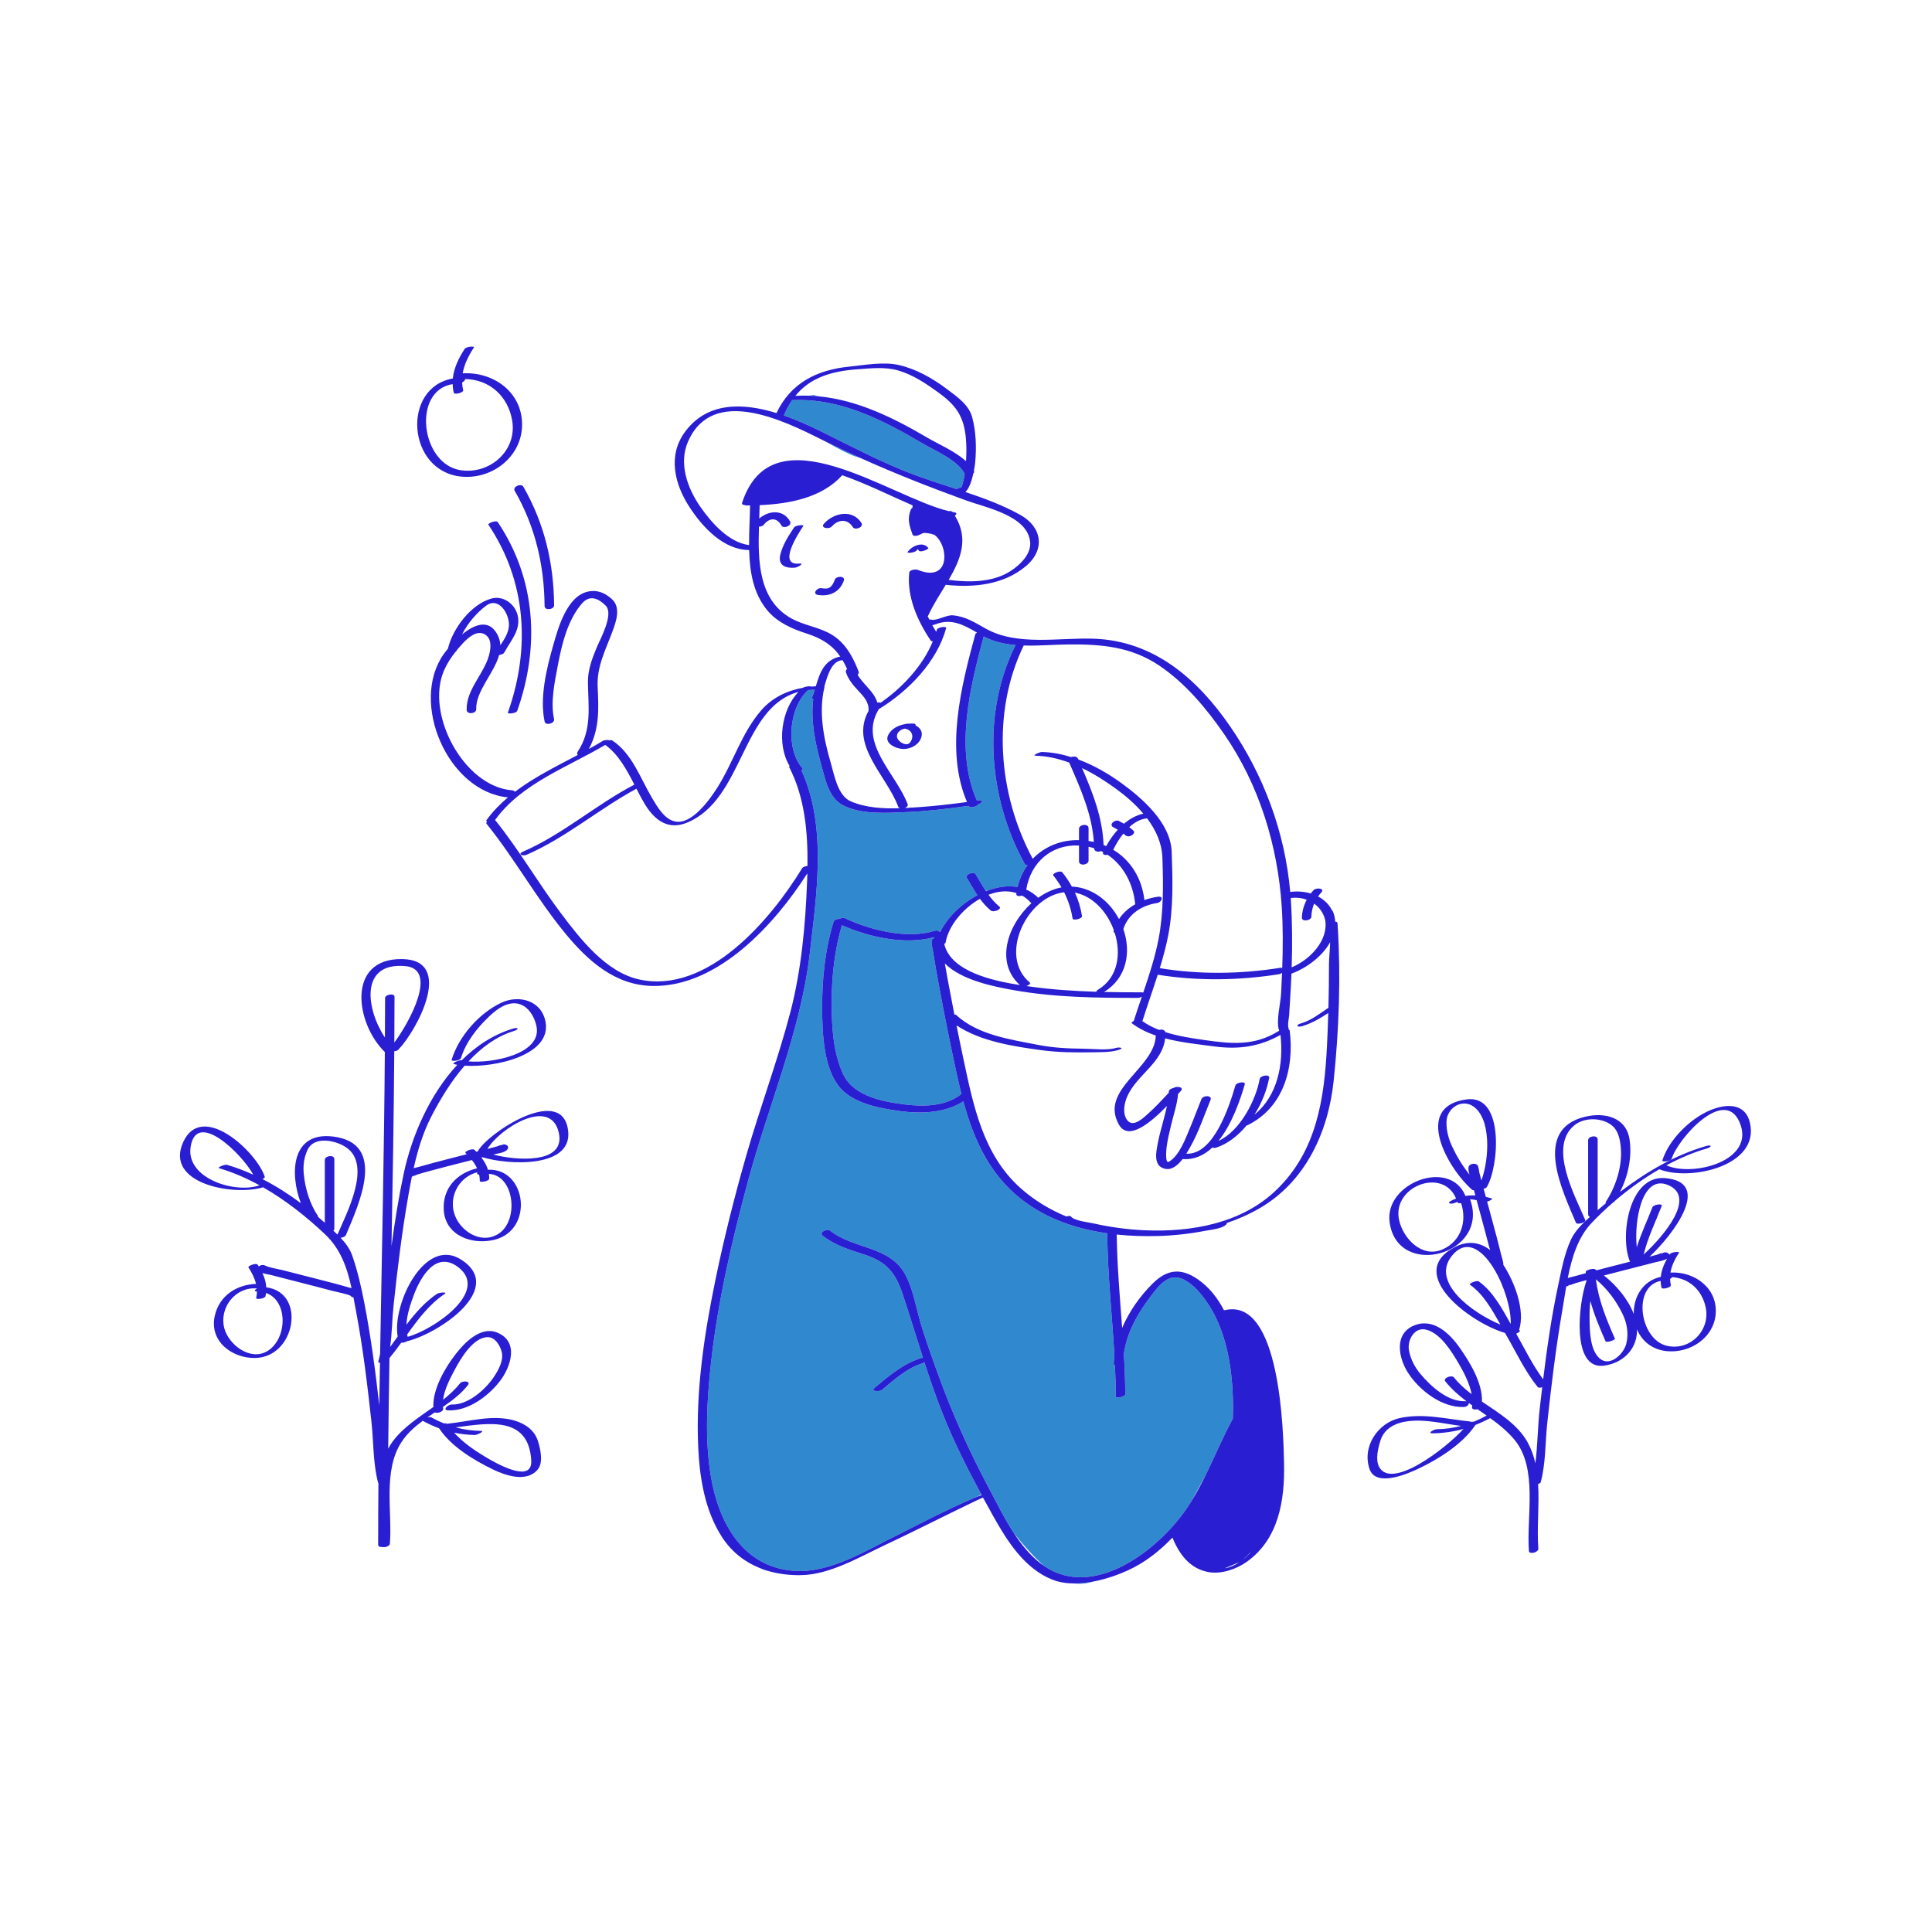
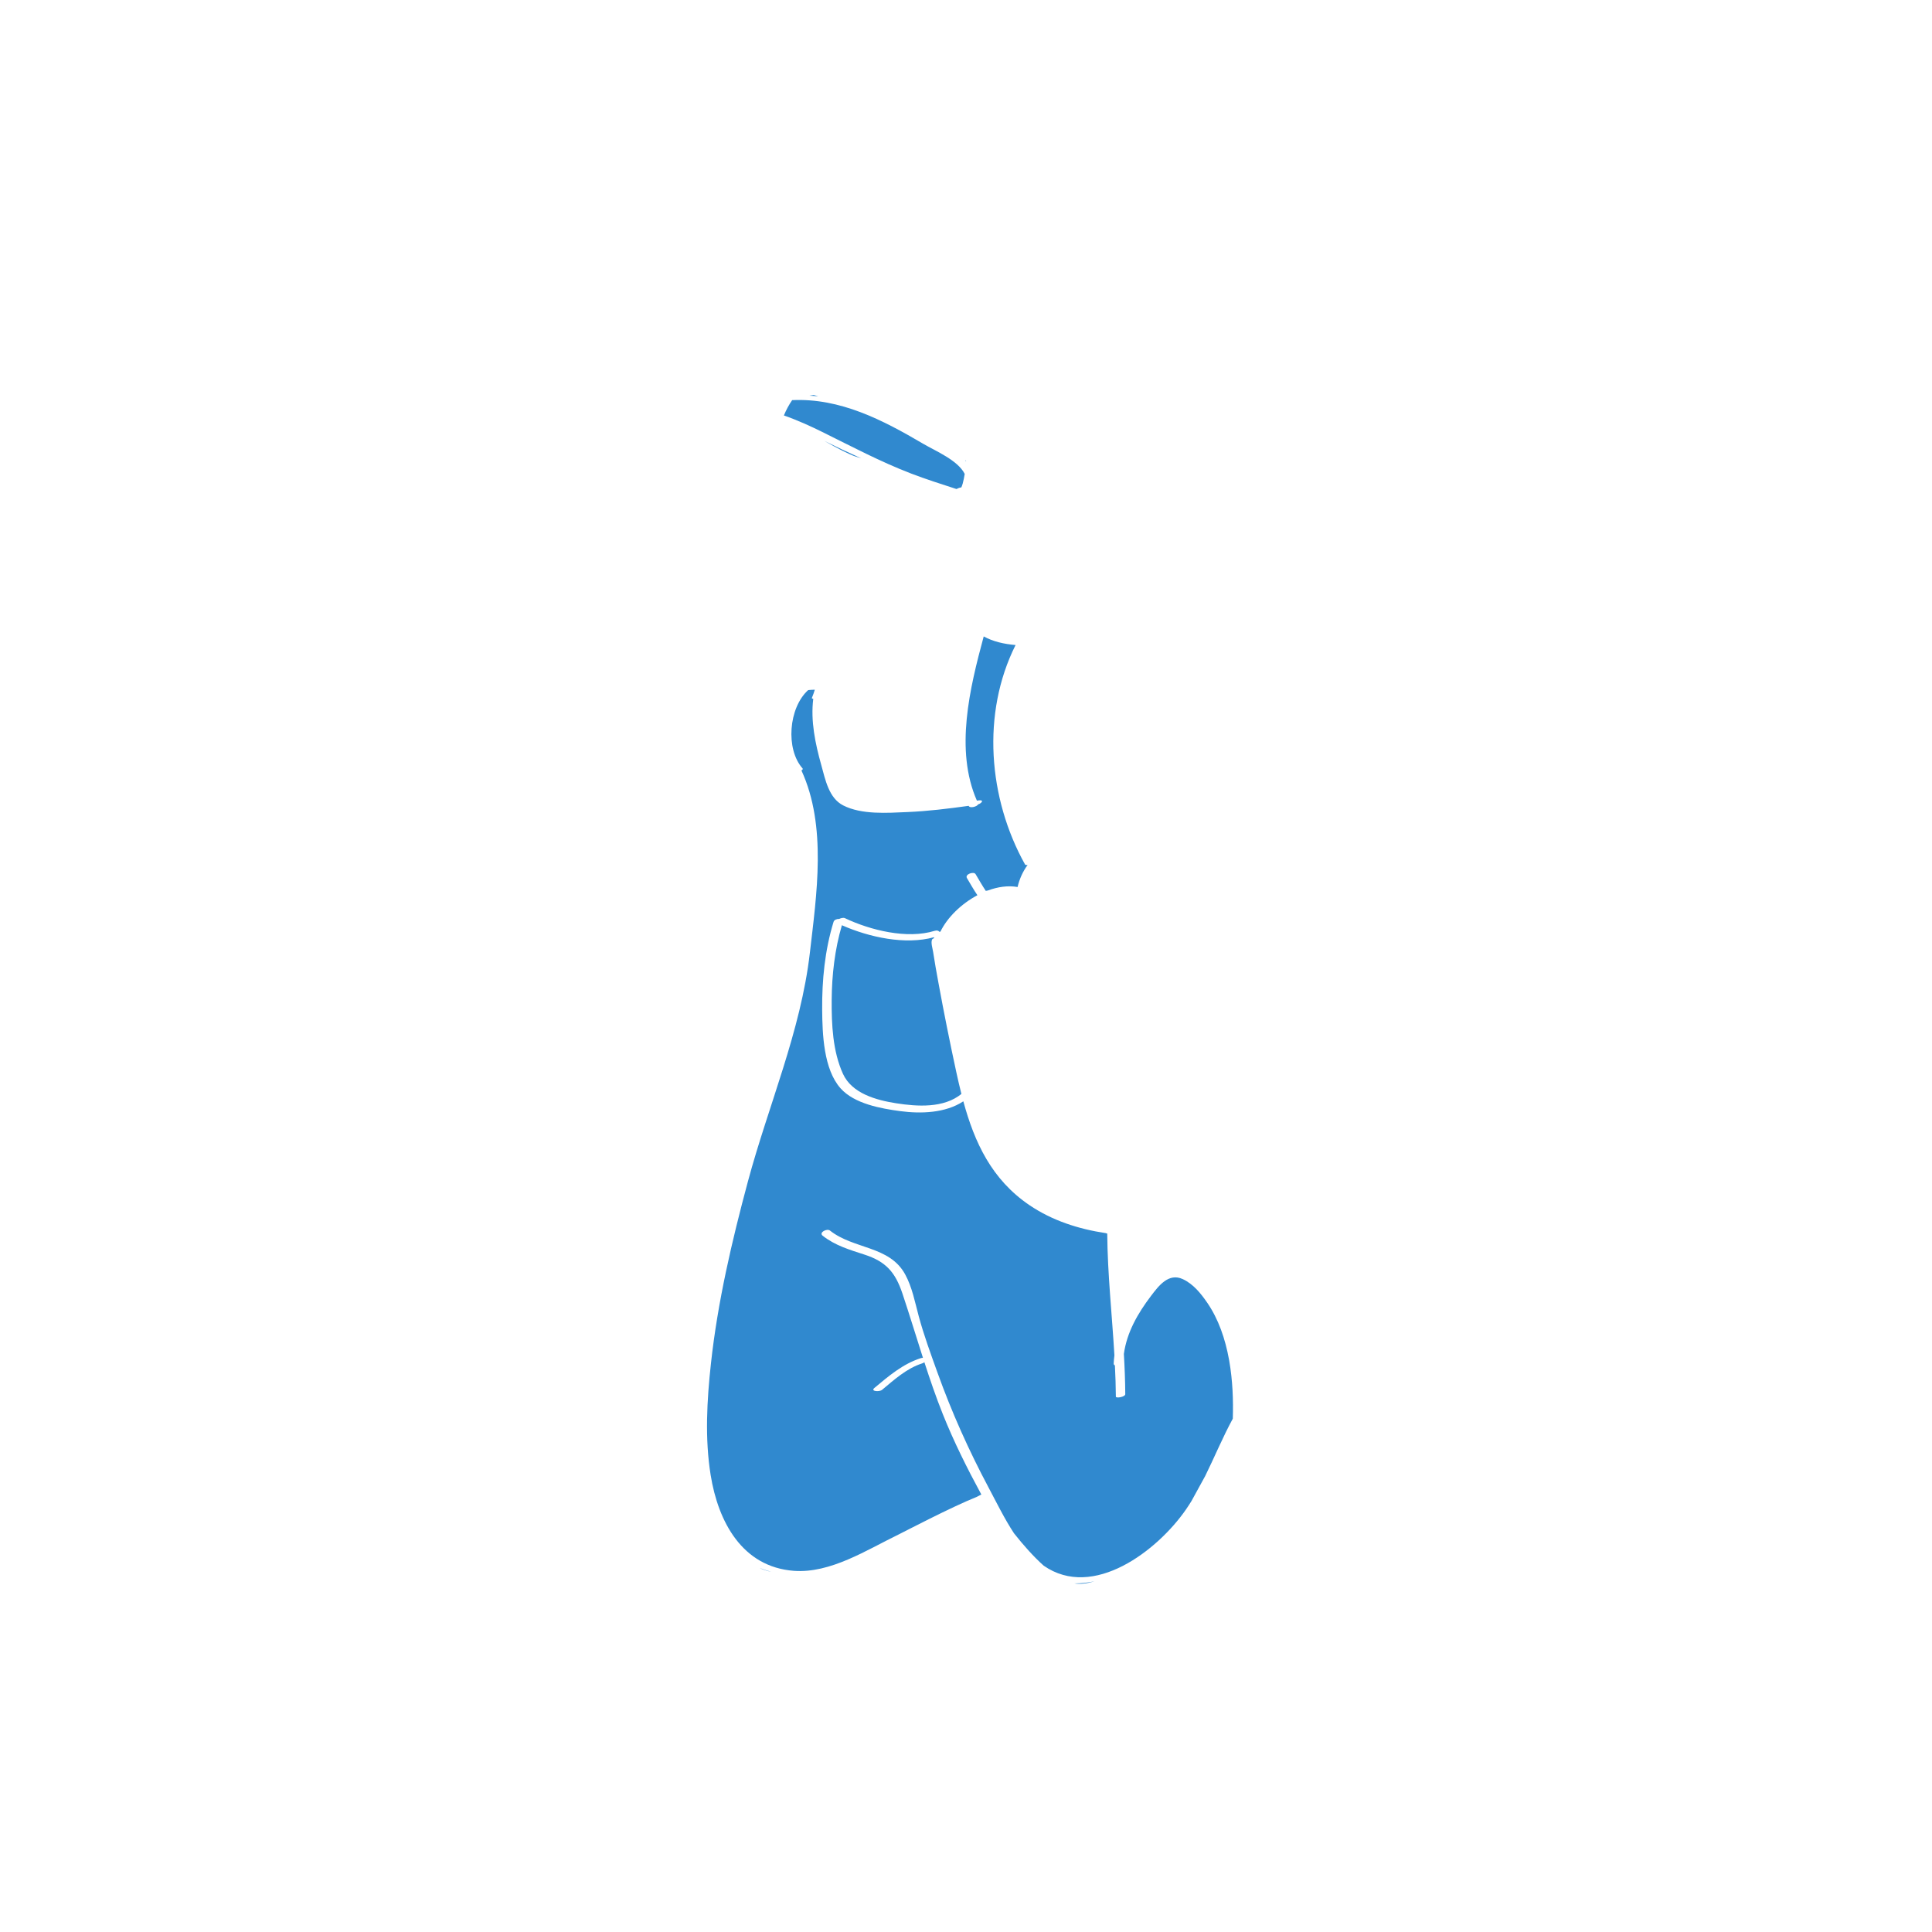
<svg xmlns="http://www.w3.org/2000/svg" version="1.1" id="Layer_1" x="0px" y="0px" width="595.28px" height="595.28px" viewBox="0 0 595.28 595.28" enable-background="new 0 0 595.28 595.28" xml:space="preserve">
  <path id="color_x5F_2" fill="#3089cf" d="M263.72,140.695c-1.942-0.583-5.77-2.599-9.725-4.847  c3.772,1.874,7.555,3.657,11.353,5.368C264.682,140.996,264.122,140.816,263.72,140.695z M250.72,121.695l-1.332,0.222  c0.908,0.034,1.81,0.096,2.707,0.18C251.226,121.838,250.72,121.695,250.72,121.695z M296.224,150.126  c0.159-0.375,0.294-0.758,0.406-1.149c0.262-0.973,0.452-1.959,0.608-2.952c-2.083-4.216-9.059-7.097-12.769-9.279  c-12.451-7.322-25.592-14.154-40.395-13.457c-0.953,1.382-1.808,2.939-2.548,4.721c4.243,1.475,8.296,3.337,11.802,5.071  c9.088,4.492,17.883,9.162,27.375,12.817c4.5,1.733,9.25,3.226,13.996,4.779c0.42-0.233,1.02-0.446,1.512-0.509  C296.217,150.154,296.218,150.142,296.224,150.126z M297.646,142.1c0.004-0.062,0.01-0.123,0.014-0.185  c-0.092-0.02-0.198-0.044-0.297-0.066C297.458,141.932,297.554,142.015,297.646,142.1z M237.622,484.29  c-1.225-0.315-2.419-0.709-3.578-1.178C235.09,483.644,236.303,484.028,237.622,484.29z M317.169,371.313  c-11.632-7.897-16.91-19.333-20.352-31.977c-5.532,3.631-13.067,3.869-19.412,3.024c-5.973-0.794-14.154-2.253-18.406-7.021  c-5.251-5.89-5.615-16.787-5.675-24.227c-0.074-9.116,0.825-18.339,3.511-27.08c0.189-0.615,1.017-0.934,1.729-0.894  c0.587-0.292,1.337-0.443,1.786-0.23c7.813,3.708,19.152,6.524,27.63,3.892c0.733-0.228,1.223-0.041,1.44,0.284  c0.114-0.014,0.225-0.02,0.333-0.019c2.138-4.417,6.468-8.609,11.399-11.233c-1.153-1.704-2.168-3.514-3.228-5.295  c-0.689-1.159,2.113-2.139,2.675-1.194c1.028,1.729,2.019,3.485,3.131,5.146c0.129-0.026,0.333-0.063,0.606-0.103  c3.093-1.148,6.276-1.603,9.197-1.084c0.582-2.526,1.647-4.813,3.085-6.792c-0.383,0.048-0.698,0.011-0.805-0.182  c-11.321-20.33-13.449-46.523-2.902-67.585c-3.5-0.298-6.866-1.036-9.816-2.649c-4.279,15.864-8.961,34.94-2.099,50.596  c0.168-0.023,0.336-0.045,0.503-0.069c1.84-0.263,0.992,0.876-0.129,1.225c-0.313,0.675-2.512,1.29-2.891,0.483  c-0.006-0.013-0.011-0.026-0.017-0.039c-6.281,0.875-12.592,1.649-18.929,1.917c-6.161,0.26-14.018,0.857-19.719-2.04  c-4.469-2.271-5.525-7.995-6.78-12.486c-1.821-6.522-3.316-13.562-2.454-20.363c-0.305-0.033-0.493-0.13-0.419-0.304  c0.343-0.808,0.625-1.65,0.89-2.505c-0.708,0.012-1.392,0.052-2.052,0.124c-6.028,5.453-7.013,18.173-1.708,24.141  c0.159,0.179-0.024,0.406-0.356,0.614c7.884,17.135,4.675,38.202,2.587,56.247c-2.79,24.111-12.786,46.978-19.068,70.342  c-4.951,18.415-9.332,37.144-11.404,56.129c-1.239,11.353-1.91,23.056-0.088,34.389c2.307,14.353,9.703,28.309,25.641,29.501  c11.271,0.844,22.464-6.447,32.245-11.186c1.355-0.656,16.336-8.507,24.034-11.567l1.479-0.765  c-4.363-8.056-8.469-16.251-11.87-24.766c-2.109-5.283-3.938-10.626-5.677-15.992c-0.173,0.138-0.381,0.266-0.672,0.358  c-4.741,1.502-8.623,5.03-12.372,8.157c-0.788,0.657-3.668,0.507-2.354-0.589c4.37-3.645,8.78-7.43,14.294-9.177  c0.253-0.08,0.469-0.104,0.664-0.103c-2.114-6.584-4.111-13.2-6.314-19.786c-2.207-6.598-5.099-9.887-11.75-12.035  c-4.529-1.463-9.068-2.811-12.847-5.812c-1.251-0.994,1.345-2.307,2.258-1.582c7.297,5.795,18.324,4.652,23.156,13.477  c2.175,3.972,3.032,8.594,4.198,12.922c1.584,5.881,3.717,11.653,5.776,17.383c4.415,12.289,9.649,23.961,15.782,35.483  c2.397,4.503,4.822,9.488,7.788,14.007c2.766,3.499,5.934,7.115,9.15,9.984c15.298,10.653,35.153-4.725,43.858-17.337  c0.589-0.854,1.146-1.722,1.687-2.595l4.223-7.7c2.888-5.855,5.362-11.879,8.5-17.657c0.186-5.654-0.043-11.789-1.082-17.747  c-0.027-0.158-0.055-0.315-0.083-0.473c-1.151-6.334-3.227-12.441-6.704-17.505c-1.966-2.864-4.306-5.781-7.545-7.28  c-4.356-2.017-7.425,2.059-9.813,5.211c-4.065,5.369-7.416,11.194-8.334,17.84c0.238,4.124,0.406,8.252,0.429,12.387  c0.005,0.891-2.895,1.342-2.897,0.776c-0.018-3.214-0.139-6.422-0.296-9.629c-0.233-0.111-0.385-0.299-0.374-0.589  c0.032-0.832,0.116-1.661,0.225-2.488c-0.732-12.513-2.111-24.991-2.213-37.536c-0.148-0.044-0.319-0.098-0.479-0.146  C332.31,378.692,324.168,376.065,317.169,371.313z M331.049,487.881c1.857,0.292,3.956,0.015,6.17-0.65  C335.164,487.643,333.08,487.884,331.049,487.881z M259.401,285.077c-2.179,7.396-3.092,15.302-3.144,22.987  c-0.051,7.51,0.299,15.839,3.474,22.802c2.762,6.056,10.232,8.099,16.35,9.062c6.534,1.029,14.679,1.573,20.145-2.863  c-0.568-2.241-1.093-4.51-1.589-6.805c-1.966-9.093-3.801-18.218-5.476-27.369c-0.586-3.205-1.178-6.412-1.659-9.635  c-0.146-0.972-0.736-2.752-0.335-3.727c0.078-0.188,0.313-0.346,0.618-0.469c0-0.096,0.006-0.196,0.008-0.292  C278.93,291.233,267.75,288.771,259.401,285.077z" />
-   <path id="color_x5F_1" d="M247.528,162.034c-1.523,2.292-8.049,12.261-1.317,11.614c1.913-0.184-0.433,1.178-1.231,1.255  c-2.811,0.27-5.335-0.624-4.577-3.906c0.713-3.086,2.527-5.873,4.26-8.479C245.148,161.788,247.791,161.64,247.528,162.034z   M257.211,178.612c-0.322,0.909-0.711,1.774-1.501,2.365c-0.716,0.536-1.8,0.371-2.611,0.25c-1.42-0.213-2.954,1.805-1.006,2.097  c3.555,0.533,6.653-0.901,7.888-4.385C260.539,177.361,257.639,177.406,257.211,178.612z M256.308,162.2  c1.97-2.21,4.792-2.437,6.461,0.212c0.696,1.104,3.46,0.005,2.653-1.274c-2.743-4.352-8.527-3.166-11.539,0.212  C252.664,162.719,255.441,163.172,256.308,162.2z M279.669,170.041c1.292-1.843,4.767-3.38,6.375-1.153  c0.189,0.262-2.405,1.458-2.897,0.776c-0.118-0.163-0.259-0.315-0.416-0.446c-0.075,0.103-0.147,0.204-0.209,0.292  c-0.339,0.484-1.168,0.665-1.705,0.765C280.74,170.289,279.383,170.449,279.669,170.041z M282.319,168.971  C282.158,168.919,282.163,168.967,282.319,168.971L282.319,168.971z M150.48,161.664c11.763,17.512,12.978,38.213,6.018,57.858  c-0.213,0.602,2.592,0.269,2.862-0.493c6.977-19.692,5.839-40.542-5.982-58.142C152.878,160.143,150.22,161.276,150.48,161.664z   M158.604,151.252c6.317,11.026,9.078,22.798,9.189,35.462c0.014,1.543,2.95,1.116,2.938-0.211  c-0.115-13.034-2.974-25.186-9.478-36.538C160.594,148.813,157.837,149.913,158.604,151.252z M139.522,116.616  c0.329-3.232,1.797-6.264,3.64-9.104c0.481-0.741,3.147-0.904,2.868-0.475c-1.629,2.511-2.98,5.165-3.471,7.987  c9.339-0.51,18.234,5.621,18.304,15.682c0.068,9.824-9.021,17.051-18.666,16.148C125.369,145.279,123.667,119.38,139.522,116.616z   M141.887,144.87c9.041,1.413,17.523-6.047,15.916-15.344c-1.297-7.507-7.019-12.623-14.472-12.731  c0.007,0.335-0.424,0.791-0.949,1.087c0.037,0.768,0.139,1.546,0.331,2.338c0.185,0.764-2.72,1.51-2.897,0.776  c-0.217-0.897-0.33-1.781-0.355-2.65C126.899,120.369,129.638,142.956,141.887,144.87z M412.166,285.384  c0.992,15.704,0.393,32.061-1.252,47.692c-1.651,15.694-8.616,30.931-22.705,39.143c-3.284,1.915-6.747,3.44-10.318,4.643  c0.112,0.062,0.137,0.16,0.017,0.307c-1.171,1.435-4.862,1.729-6.493,2.048c-4.829,0.942-9.762,1.484-14.68,1.618  c-4.168,0.113-8.426-0.01-12.658-0.457c0.133,9.611,0.966,19.185,1.67,28.767c2.2-5.149,5.587-9.892,9.421-13.683  c4.46-4.41,8.718-4.877,13.919-1.274c3.438,2.381,6.052,5.682,8.031,9.498c0.146-0.018,0.305-0.033,0.481-0.043  c16.925-3.729,17.853,37.665,18.042,47.356c0.221,11.28-1.633,23.239-11.535,30.251c-3.166,2.241-7.795,3.835-11.711,3.14  c-5.775-1.025-9.073-5.546-11.137-10.627c-3.97,4.125-8.521,7.725-13.737,10.09c-2.982,1.352-6.591,2.635-10.303,3.379  c-2.056,0.412-4.14,0.654-6.17,0.65c-2.395-0.004-4.713-0.346-6.805-1.175c-8.563-3.397-13.889-11.84-18.205-19.551  c-1.066-1.905-2.121-3.818-3.166-5.737c-0.306,0.131-0.611,0.263-0.914,0.402c-0.881,0.404-1.759,0.815-2.633,1.235  c-2.397,1.151-4.784,2.327-7.168,3.504c-6.445,3.182-12.883,6.383-19.387,9.444c-7.864,3.701-16.992,9.161-25.935,9.321  c-3.17,0.057-6.275-0.277-9.215-1.034c-1.225-0.315-2.419-0.709-3.578-1.178c-4.529-1.833-8.498-4.853-11.435-9.299  c-5.379-8.142-7.035-18.333-7.474-27.905c-0.797-17.352,1.851-34.845,5.35-51.79c2.635-12.759,5.824-25.401,9.406-37.927  c4.253-14.873,9.748-29.445,13.651-44.403c3.365-12.893,4.64-26.872,5.138-40.193c0.031-0.831,0.057-1.666,0.078-2.502  c-10.077,15.788-27.6,34.975-47.581,34.697c-11.716-0.163-20.165-7.828-27.261-16.509c-8.708-10.653-15.379-22.768-24.01-33.477  c-0.166-0.206-0.05-0.432,0.204-0.637c-0.269-0.078-0.384-0.242-0.179-0.523c1.906-2.626,4.139-4.904,6.574-6.962  c-18.56-1.778-30.296-29.193-19.829-44.09c0.34-0.484,0.798-1.083,1.344-1.739c1.45-6.294,7.296-13.803,13.448-15.45  c3.537-0.947,7.155,1.592,8.022,5.133c1.111,4.536-2.135,7.819-4.12,11.532c-0.205,0.383-0.908,0.643-1.572,0.747  c-1.541,5.595-7.237,11.139-7.063,16.701c0.043,1.378-2.895,1.775-2.944,0.189c-0.205-6.547,5.971-11.584,7.124-17.823  c0.344-1.858,0.442-4.147-1.396-5.343c-2.483-1.616-5.28,0.93-6.865,2.625c-0.667,0.713-1.32,1.458-1.947,2.226  c0,0.003-0.001,0.007-0.002,0.01c-0.029,0.181-0.181,0.345-0.396,0.485c-1.405,1.783-2.648,3.706-3.531,5.772  c-5.736,13.429,6.142,35.632,20.974,36.847c0.511,0.042,0.786,0.222,0.892,0.462c5.896-4.472,12.765-7.854,19.369-11.348  c-0.234-0.252-0.279-0.625,0.038-1.106c4.385-6.659,3.214-13.702,3.102-21.193c-0.057-3.825,1.193-7.122,2.625-10.631  c1.089-2.669,5.494-10.453,2.827-13.105c-2.25-2.238-4.902-3.392-7.28-0.661c-4.474,5.135-6.26,12.774-7.487,19.294  c-0.959,5.099-2.257,11.164-1.125,16.339c0.3,1.371-2.602,2.128-2.897,0.776c-1.599-7.302,0.606-16.397,2.608-23.396  c1.531-5.352,4.169-15.144,10.672-16.64c2.852-0.656,5.212,0.324,7.358,2.219c2.931,2.589,1.443,6.853,0.275,10.002  c-2.144,5.778-4.898,10.875-4.579,17.183c0.348,6.882,0.547,13.093-2.722,19.077c1.462-0.808,2.902-1.631,4.299-2.487  c0.468-0.287,1.529-0.366,2.022-0.186c0.367-0.081,0.697-0.093,0.885,0.03c6.139,4.036,8.667,11.663,12.264,17.718  c1.581,2.661,3.802,6.611,7.157,7.273c5.117,1.009,10.631-6.749,12.995-10.489c4.878-7.72,7.482-16.875,13.546-23.829  c3.397-3.896,7.967-6.019,12.857-6.905c0.01-0.007,0.019-0.017,0.028-0.024c0.395-0.299,2.137-0.584,2.461-0.32  c0.476-0.046,0.953-0.081,1.432-0.106c0.643-2.146,1.288-4.303,2.61-6.101c1.237-1.683,2.98-2.669,4.906-3.064  c-2.409-3.482-5.608-5.576-10.441-7.117c-4.423-1.41-8.979-3.434-12.023-7.103c-4.305-5.187-5.427-11.82-5.596-18.581  c-7.95-0.07-14.363-7.068-18.384-13.237c-4.616-7.081-6.75-15.861-1.419-23.137c6.903-9.422,17.928-9.003,28.219-5.842  c4.354-9.21,12.365-13.301,22.455-14.311c4.752-0.476,10.55-1.575,15.272-0.484c5.478,1.266,10.539,4.178,14.989,7.555  c3.032,2.3,6.569,4.698,7.595,8.572c1.181,4.458,1.339,9.27,0.917,13.85c-0.041,0.445-0.17,1.46-0.408,2.675  c0.032,0.062,0.073,0.121,0.104,0.184c0.069,0.144-0.036,0.308-0.238,0.465c-0.467,2.153-1.256,4.686-2.467,5.821  c5.901,1.98,11.722,4.147,16.975,7.093c6.652,3.729,7.704,10.721,1.612,15.787c-6.905,5.741-16.012,6.645-24.653,5.713  c-1.879,3.104-3.9,6.207-5.357,9.393c-0.043,0.095-0.119,0.181-0.21,0.262c0.166,0.358,0.337,0.714,0.513,1.066  c0.228-0.039,0.444-0.042,0.621,0.01c1.493,0.447,4.698-1.483,6.548-1.333c4,0.324,6.888,2.249,10.33,4.162  c9.638,5.356,22.498,2.666,33.167,3.043c18.423,0.652,31.782,12.192,41.945,26.912c10.444,15.125,16.978,32.799,18.583,51.121  c2.116-0.291,4.312-0.132,6.323,0.47c0.277-0.36,0.566-0.709,0.878-1.037c0.801-0.844,3.617-0.589,2.386,0.707  c-0.37,0.389-0.698,0.812-1.004,1.249c1.85,0.973,3.383,2.419,4.332,4.339c0.115,0.085,0.207,0.196,0.262,0.337  c0.331,0.847,0.536,1.688,0.637,2.521c0.008,0.05,0.022,0.095,0.029,0.145c0.008,0.056,0.002,0.109-0.001,0.163  c0.008,0.085,0.019,0.171,0.024,0.256c0.292,0.003,0.52,0.075,0.604,0.248C412.166,284.551,412.144,285.027,412.166,285.384z   M142.362,195.488c3.694-3.028,8.125-4.874,10.763-0.222c0.672,1.185,0.984,2.365,1.04,3.544c1.189-1.78,2.378-3.612,2.62-5.675  c0.427-3.643-3.011-9.496-7.011-6.512C146.945,188.733,144.125,191.98,142.362,195.488z M397.69,276.706  c0.011,0.154,0.028,0.308,0.038,0.462c0.446,6.953,0.48,13.922,0.253,20.884c5.654-2.311,11.444-8.371,10.315-14.658  c-0.521-2.11-1.759-3.8-3.395-4.969c-0.521,1.281-0.811,2.657-0.846,4.045c-0.03,1.168-2.957,1.68-2.921,0.276  c0.049-1.919,0.586-3.821,1.486-5.529C401.091,276.66,399.394,276.474,397.69,276.706z M394.535,318.866  c-6.463,3.609-12.732,4.573-20.363,3.558c-4.844-0.645-10.176-1.166-15.174-2.484c-0.802,7.555-8.76,11.234-11.688,17.914  c-0.924,2.109-1.563,5.416,0.108,7.409c1.83,2.183,4.946-0.887,6.341-2.129c2.253-2.005,4.272-4.23,6.342-6.413  c0.006-0.111,0.023-0.222,0.028-0.333c0.027-0.625,0.72-1.046,1.426-1.151c1.011-0.707,3.443-0.28,2.247,0.942  c-0.203,0.208-0.48,0.509-0.81,0.873c-0.306,3.32-1.464,6.649-2.218,9.861c-0.498,2.12-1.02,4.256-1.308,6.417  c-0.044,0.333-0.613,5.392,0.706,4.618c3.336-1.959,5.203-7.412,6.632-10.785c1.197-2.827,2.229-5.717,3.407-8.55  c0.491-1.181,3.408-1.21,2.77,0.326c-2.02,4.855-3.649,9.896-6.257,14.489c-0.323,0.57-0.728,1.289-1.201,2.042  c8.434,0.465,13.279-14.728,15.124-21.013c0.288-0.983,3.202-1.399,2.897-0.362c-1.457,4.964-4.005,12.368-8.116,17.443  c6.62-3.01,11.496-12.462,12.712-19.102c0.198-1.081,3.134-1.548,2.909-0.32c-0.678,3.7-2.255,7.726-4.525,11.323  C393.607,337.678,395.557,327.94,394.535,318.866z M256.257,308.064c-0.051,7.51,0.299,15.839,3.474,22.802  c2.762,6.056,10.232,8.099,16.35,9.062c6.534,1.029,14.679,1.573,20.145-2.863c-0.568-2.241-1.093-4.51-1.589-6.805  c-1.966-9.093-3.801-18.218-5.476-27.369c-0.586-3.205-1.178-6.412-1.659-9.635c-0.146-0.972-0.736-2.752-0.335-3.727  c0.078-0.188,0.313-0.346,0.618-0.469c0-0.096,0.006-0.196,0.008-0.292c-8.863,2.464-20.043,0.002-28.392-3.691  C257.222,292.473,256.31,300.379,256.257,308.064z M290.943,290.847c1.965,8.494,14.918,11.353,23.297,12.663  c-7.665-6.876-3.879-18.49,3.54-25.186c-0.871-1.017-1.829-1.796-2.846-2.376c-0.849,0.254-1.861,0.187-1.784-0.483  c0.012-0.101,0.035-0.196,0.048-0.296c-2.715-0.909-5.724-0.602-8.625,0.518c0.978,1.328,2.063,2.573,3.36,3.657  c0.914,0.764-1.802,1.923-2.675,1.194c-1.279-1.069-2.354-2.294-3.321-3.602c-5.266,2.974-9.698,8.366-10.572,13.443  C291.335,290.553,291.172,290.711,290.943,290.847z M332.458,265.374c0-1.62,0-3.24,0-4.859c-8.512-0.421-14.87,5.205-16.258,13.582  c1.334,0.572,2.577,1.401,3.688,2.529c2.221-1.585,4.663-2.726,7.165-3.211c-0.729-1.25-1.548-2.458-2.479-3.614  c-0.576-0.715,2.194-1.695,2.713-1.052c1.133,1.406,2.124,2.885,2.973,4.428c0.19,0.008,0.38,0.004,0.569,0.021  c6.137,0.536,11.141,4.691,13.953,9.979c1.264-1.911,2.994-3.423,4.991-4.553c-0.58-6.187-3.553-11.93-8.477-15.235  c-0.856,0.153-1.737-0.045-1.386-0.827c0.001-0.002,0.002-0.004,0.003-0.006c-0.209-0.113-0.422-0.222-0.637-0.327  c-0.866,0.381-2.131,0.186-2.152-0.863c0-0.003,0-0.006,0-0.01c-0.557-0.181-1.132-0.332-1.722-0.458c0,1.426,0,2.852,0,4.278  C335.4,266.539,332.458,266.942,332.458,265.374z M346.315,253.798c1.767-1.494,3.774-2.61,5.966-3.094  c-2.53-2.998-5.583-5.609-8.552-7.758c-3.169-2.295-6.648-4.513-10.326-6.286c3.316,7.693,6.285,15.162,6.63,23.701  c0.272,0.107,0.543,0.215,0.808,0.333c0.958-1.756,2.161-3.505,3.571-5.052c-0.432-0.252-0.871-0.492-1.318-0.716  c-1.655-0.829,0.466-2.57,1.669-1.968C345.3,253.226,345.813,253.507,346.315,253.798z M316.269,303.814  c0.315,0.045,0.623,0.089,0.917,0.13c6.857,0.969,13.755,1.422,20.665,1.633c-0.074-0.167,0.051-0.391,0.528-0.679  c6.06-3.653,7.145-10.964,5.084-17.466c-0.275-0.12-0.428-0.342-0.329-0.691c0.014-0.05,0.034-0.096,0.048-0.145  c-1.853-5.114-5.651-9.593-10.484-11.178c-0.498-0.163-0.995-0.279-1.49-0.372c1.034,2.256,1.767,4.648,2.17,7.174  c0.142,0.889-2.774,1.547-2.897,0.776c-0.458-2.866-1.341-5.554-2.608-8.071c-11.464,1.292-20.376,19.583-10.593,27.799  C317.676,303.058,317.042,303.546,316.269,303.814z M340.167,305.639c3.882,0.089,7.768,0.116,11.651,0.114  c0.186,0,0.327,0.02,0.446,0.047c1.844-5.418,3.626-10.882,4.702-16.44c1.576-8.144,1.485-16.946,1.181-25.196  c-0.163-4.424-2.039-8.466-4.718-12.02c-2.042,0.188-3.888,1.243-5.487,2.722c0.451,0.337,0.893,0.693,1.313,1.102  c0.537,0.522-0.245,1.294-0.681,1.505c-0.664,0.32-1.434,0.298-1.97-0.223c-0.153-0.149-0.32-0.28-0.483-0.417  c-1.272,1.591-2.326,3.37-3.117,4.994c5.301,3.182,8.819,8.694,9.601,15.503c1.334-0.48,2.729-0.828,4.142-1.034  c1.979-0.289,1.229,1.737-0.301,1.96c-4.625,0.673-8.905,3.414-10.321,8.019C348.552,293.293,347.261,301.349,340.167,305.639z   M351.968,314.619c1.594,1.117,3.34,2.007,5.18,2.721c0.779-0.238,1.736-0.086,1.887,0.661c3.925,1.259,8.134,1.887,12.034,2.446  c8.349,1.196,15.439,1.902,22.903-2.771c0.041-0.026,0.096-0.05,0.158-0.074c-1.032-2.99,0.423-8.336,0.588-11.38  c0.117-2.159,0.223-4.323,0.309-6.488c-0.252,0.215-0.58,0.384-0.956,0.443c-12.284,1.938-25.052,2.132-37.354,0.151  c-1.515,4.759-3.199,9.474-4.693,14.188C352.013,314.552,351.991,314.586,351.968,314.619z M315.421,198.89  c-9.963,20.547-7.926,45.821,2.78,65.715c3.553-3.71,8.627-5.88,14.257-5.746c0-1.161,0-2.323,0-3.484  c0-1.362,2.942-1.765,2.942-0.197c0,1.314,0,2.629,0,3.943c0.552,0.084,1.099,0.179,1.631,0.301  c-0.617-8.765-4.107-16.417-7.592-24.45c-3.33-1.232-6.781-2.026-10.286-2.114c-1.422-0.036,1.287-1.177,1.885-1.162  c3.027,0.076,6.059,0.651,9.018,1.57c0.756-0.299,1.785-0.215,2.113,0.542c0.029,0.067,0.058,0.133,0.087,0.2  c4.734,1.76,9.225,4.353,13.137,7.186c6.579,4.764,15.289,12.331,15.616,21.224c0.308,8.361,0.563,17.382-1.037,25.65  c-0.667,3.449-1.586,6.855-2.618,10.236c12.208,2.015,24.812,1.836,37.016-0.089c0.299-0.047,0.528-0.036,0.708,0.01  c0.219-6.253,0.25-12.52-0.151-18.757c-1.212-18.877-6.922-37.59-17.732-53.247c-5.455-7.9-12.007-15.77-20.049-21.17  c-8.646-5.806-17.764-6.578-27.914-6.489C324.948,198.597,320.126,199.039,315.421,198.89z M287.26,192.649  c0.385,0.692,0.786,1.369,1.198,2.032c0.066-0.221,0.145-0.439,0.206-0.662c0.208-0.763,3.051-1.171,2.864-0.488  c-2.855,10.452-11.632,19.397-20.745,24.963c-0.123,0.199-0.236,0.397-0.345,0.596c-0.012,0.022-0.026,0.043-0.038,0.065  c-5.56,10.213,5.761,19.27,9.269,28.652c0.182,0.485-0.263,0.917-0.857,1.153c1.497-0.072,2.974-0.171,4.406-0.271  c4.93-0.344,9.832-0.915,14.725-1.576c-6.815-16.006-1.785-35.649,2.543-51.635c0.059-0.216,0.27-0.404,0.551-0.555  c-3.943-2.289-7.717-4.425-12.498-2.67C288.114,192.41,287.688,192.552,287.26,192.649z M253.329,133.081  c9.088,4.492,17.883,9.162,27.375,12.817c4.5,1.733,9.25,3.226,13.996,4.779c0.42-0.233,1.02-0.446,1.512-0.509  c0.005-0.015,0.006-0.027,0.012-0.043c0.159-0.375,0.294-0.758,0.406-1.149c0.262-0.973,0.452-1.959,0.608-2.952  c-2.083-4.216-9.059-7.097-12.769-9.279c-12.451-7.322-25.592-14.154-40.395-13.457c-0.953,1.382-1.808,2.939-2.548,4.721  C245.77,129.485,249.823,131.348,253.329,133.081z M245.065,121.97c1.454-0.078,2.897-0.106,4.323-0.052  c0.908,0.034,1.81,0.096,2.707,0.18c12.077,1.129,23.193,6.616,33.714,12.802c3.11,1.829,8.175,4.003,11.553,6.949  c0.096,0.083,0.191,0.167,0.284,0.251c0.004-0.062,0.01-0.123,0.014-0.185c0.139-2.32,0.15-4.655-0.066-6.966  c-0.621-6.645-2.982-10.029-8.364-13.943c-3.737-2.718-7.88-5.511-12.362-6.826c-4.137-1.214-8.433-0.703-12.683-0.399  C256.059,114.361,249.569,116.422,245.065,121.97z M230.803,167.953c-0.022-4.17,0.247-8.344,0.307-12.227  c-0.347,0.005-0.696,0.013-1.039,0.016c-0.338,0.002-0.559-0.056-0.698-0.149c-0.51-0.026-0.87-0.226-0.73-0.652  c9.431-28.827,45.297-1.89,63.665,2.553c0.494-0.078,0.954-0.027,1.139,0.231c0.005,0.006,0.009,0.013,0.013,0.02  c0.214,0.042,0.428,0.083,0.636,0.118c0.847,0.141,0.646,0.605,0.113,1.011c4.391,7.123,1.774,13.491-1.91,19.802  c6.332,0.791,13.54,0.846,19.073-2.727c2.869-1.853,6.455-5.203,6.026-9.053c-0.893-8.028-13.495-10.446-19.744-12.712  c-11.039-4.002-21.739-8.207-32.305-12.965c-3.798-1.711-7.581-3.494-11.353-5.368c-0.32-0.159-0.64-0.309-0.959-0.469  c-11.731-5.877-33.363-16.487-40.983,0.528c-3.04,6.79-0.29,14.475,3.763,20.285C219.197,161.04,224.495,167.122,230.803,167.953z   M262.451,202.302c0.005,0.01,0.011,0.021,0.016,0.031c0.79,1.441,1.464,2.972,2.077,4.554c0.156,0.401,0.003,0.753-0.297,1.015  c1.769,3.068,5.114,5.195,6.062,8.556c0.396-0.049,0.779-0.032,1.053,0.06c6.752-4.726,12.907-11.309,16.055-18.891  c-0.296-0.018-0.544-0.105-0.667-0.288c-4.071-6.071-7.356-13.426-6.601-20.877c0.093-0.919,1.976-1.132,2.603-0.879  c10.319,4.17,9.572-7.698,5.107-10.814c-1.104-0.415-2.329-0.547-3.189-0.579c-0.384,0.106-0.776,0.262-1.178,0.503  c-0.484,0.29-2.055,0.796-2.344-0.028c-1.017-2.892-1.659-4.791-0.499-7.702c0.074-0.186,0.249-0.348,0.474-0.482  c0.033-0.338,0.06-0.593,0.077-0.757c-6.672-2.897-14.342-6.734-21.691-9.297c-6.3,6.972-16.263,8.814-25.453,9.218  c-0.022,1.327-0.069,2.705-0.12,4.116c2.868-2.482,7.367-2.919,9.487,0.879c0.741,1.328-2.022,2.405-2.653,1.274  c-1.438-2.576-3.727-2.407-5.461-0.212c-0.312,0.395-0.907,0.573-1.458,0.564c-0.343,10.689-0.118,22.604,9.905,28.238  c3.978,2.236,8.728,2.706,12.598,5.09C259.1,197.285,260.983,199.631,262.451,202.302z M254,211.505  c0.037,0.06,0.054,0.128,0.033,0.214c-1.855,7.559-0.261,15.843,1.899,23.186c1.108,3.766,2.135,10.265,6.23,12.017  c4.599,1.967,9.899,2.266,15.042,2.104c-0.199-0.091-0.356-0.233-0.434-0.441c-3.659-9.787-15.056-18.941-9.138-29.593  c-0.002-0.039-0.01-0.072-0.008-0.113c0.13-2.578-1.541-4.33-3.197-6.086c-1.6-1.696-3.016-3.394-3.781-5.627  c-0.141-0.411,0.036-0.77,0.36-1.033c-0.437-0.983-0.899-1.886-1.395-2.718C256.31,203.53,255.011,207.955,254,211.505z   M248.8,266.794c0.122-10.425-0.824-21.113-5.653-30.464c-0.048-0.094,0.01-0.207,0.14-0.323c-4.028-6.584-2.624-17.3,2.743-22.825  c-17.665,4.776-16.874,33.241-34.448,40.333c-5.617,2.266-9.759-0.681-12.711-5.451c-0.982-1.586-1.88-3.303-2.776-5.051  c-11.596,6.273-21.679,15.066-33.831,20.353c-1.215,0.529-2.954-0.16-1.086-0.973c12.292-5.349,22.434-14.448,34.275-20.634  c-2.364-4.614-4.864-9.277-8.968-12.247c-11.596,6.9-25.735,11.83-33.889,23.063c-0.021,0.029-0.052,0.057-0.083,0.085  c0.041,0.025,0.079,0.054,0.107,0.089c7.311,9.072,13.109,19.196,20.105,28.493c6.015,7.993,13.925,18.309,24.271,20.557  c21.03,4.569,40.483-18.427,50.163-34.301C247.385,267.126,248.124,266.886,248.8,266.794z M381.856,481.346l-4.506,1.877  C378.951,482.945,380.462,482.275,381.856,481.346z M385.666,477.903c-1.125,1.161-2.107,2.085-2.733,2.655  C383.917,479.776,384.832,478.875,385.666,477.903z M341.155,380.016c-0.16-0.023-0.318-0.052-0.477-0.076  c-8.368-1.248-16.51-3.875-23.509-8.627c-11.632-7.897-16.91-19.333-20.352-31.977c-5.532,3.631-13.067,3.869-19.412,3.024  c-5.973-0.794-14.154-2.253-18.406-7.021c-5.251-5.89-5.615-16.787-5.675-24.227c-0.074-9.116,0.825-18.339,3.511-27.08  c0.189-0.615,1.017-0.934,1.729-0.894c0.587-0.292,1.337-0.443,1.786-0.23c7.813,3.708,19.152,6.524,27.63,3.892  c0.733-0.228,1.223-0.041,1.44,0.284c0.114-0.014,0.225-0.02,0.333-0.019c2.138-4.417,6.468-8.609,11.399-11.233  c-1.153-1.704-2.168-3.514-3.228-5.295c-0.689-1.159,2.113-2.139,2.675-1.194c1.028,1.729,2.019,3.485,3.131,5.146  c0.025,0.037,0.048,0.075,0.073,0.112c0.178-0.071,0.355-0.148,0.534-0.215c3.093-1.148,6.276-1.603,9.197-1.084  c0.582-2.526,1.647-4.813,3.085-6.792c-0.383,0.048-0.698,0.011-0.805-0.182c-11.321-20.33-13.449-46.523-2.902-67.585  c-3.5-0.298-6.866-1.036-9.816-2.649c-4.279,15.864-8.961,34.94-2.099,50.596c0.168-0.023,0.336-0.045,0.503-0.069  c1.84-0.263,0.992,0.876-0.129,1.225c-0.313,0.675-2.512,1.29-2.891,0.483c-0.006-0.013-0.011-0.026-0.017-0.039  c-6.281,0.875-12.592,1.649-18.929,1.917c-6.161,0.26-14.018,0.857-19.719-2.04c-4.469-2.271-5.525-7.995-6.78-12.486  c-1.821-6.522-3.316-13.562-2.454-20.363c-0.305-0.033-0.493-0.13-0.419-0.304c0.343-0.808,0.625-1.65,0.89-2.505  c-0.708,0.012-1.392,0.052-2.052,0.124c-6.028,5.453-7.013,18.173-1.708,24.141c0.159,0.179-0.024,0.406-0.356,0.614  c7.884,17.135,4.675,38.202,2.587,56.247c-2.79,24.111-12.786,46.978-19.068,70.342c-4.951,18.415-9.332,37.144-11.404,56.129  c-1.239,11.353-1.91,23.056-0.088,34.389c2.307,14.353,9.703,28.309,25.641,29.501c11.271,0.844,22.464-6.447,32.245-11.186  c1.355-0.656,16.336-8.507,24.034-11.567c0.57-0.227,1.092-0.422,1.574-0.591c-0.031-0.058-0.063-0.116-0.094-0.174  c-4.363-8.056-8.469-16.251-11.87-24.766c-2.109-5.283-3.938-10.626-5.677-15.992c-0.173,0.138-0.381,0.266-0.672,0.358  c-4.741,1.502-8.623,5.03-12.372,8.157c-0.788,0.657-3.668,0.507-2.354-0.589c4.37-3.645,8.78-7.43,14.294-9.177  c0.253-0.08,0.469-0.104,0.664-0.103c-2.114-6.584-4.111-13.2-6.314-19.786c-2.207-6.598-5.099-9.887-11.75-12.035  c-4.529-1.463-9.068-2.811-12.847-5.812c-1.251-0.994,1.345-2.307,2.258-1.582c7.297,5.795,18.324,4.652,23.156,13.477  c2.175,3.972,3.032,8.594,4.198,12.922c1.584,5.881,3.717,11.653,5.776,17.383c4.415,12.289,9.649,23.961,15.782,35.483  c2.397,4.503,4.822,9.488,7.788,14.007c2.306,3.514,4.938,6.747,8.136,9.253c0.335,0.263,0.675,0.495,1.015,0.731  c15.298,10.653,35.153-4.725,43.858-17.337c0.589-0.854,1.146-1.722,1.687-2.595c1.555-2.508,2.933-5.086,4.223-7.7  c2.888-5.855,5.362-11.879,8.5-17.657c0.186-5.654-0.043-11.789-1.082-17.747c-0.027-0.158-0.054-0.315-0.083-0.473  c-1.151-6.334-3.227-12.441-6.704-17.505c-1.966-2.864-4.306-5.781-7.545-7.28c-4.356-2.017-7.425,2.059-9.813,5.211  c-4.065,5.369-7.416,11.194-8.334,17.84c0.238,4.124,0.406,8.252,0.429,12.387c0.005,0.891-2.895,1.342-2.897,0.776  c-0.018-3.214-0.139-6.422-0.296-9.629c-0.233-0.111-0.385-0.299-0.374-0.589c0.032-0.832,0.116-1.661,0.225-2.488  c-0.732-12.513-2.111-24.991-2.213-37.536C341.157,380.063,341.155,380.04,341.155,380.016z M409.259,312.121  c-2.491,1.639-4.993,3.125-7.918,4.023c-0.242,0.074-1.452,0.377-1.569-0.061c-0.121-0.45,1.085-0.763,1.328-0.837  c2.973-0.913,5.465-2.882,8.011-4.594c0.046-0.031,0.117-0.062,0.197-0.093c0.119-4.541,0.181-9.083,0.174-13.625  c-0.002-1.696,0.303-4.207,0.358-6.616c-2.486,4.478-7.479,8.073-11.926,9.674c-0.046,1.172-0.099,2.345-0.159,3.517  c-0.159,3.098-0.355,6.193-0.555,9.289c-0.072,1.121-0.549,3-0.157,4.09c0.04,0.111,0.038,0.218,0.015,0.322  c0.179,0.066,0.297,0.178,0.318,0.344c1.449,11.515-1.88,23.638-12.897,29.098c-0.107,0.053-0.24,0.094-0.387,0.125  c-2.584,3.105-5.734,5.601-9.281,6.806c-0.572,0.194-0.981,0.135-1.235-0.035c-2.534,2.395-5.572,3.854-9.193,3.574  c-1.439,1.882-3.286,3.48-5.42,3.003c-3.813-0.853-2.709-5.375-2.143-8.293c0.706-3.639,1.982-7.352,2.732-11.071  c-4.754,4.906-11.833,11.014-14.793,5.761c-6.14-10.896,11.043-17.292,11.365-27.444c-2.658-0.915-5.167-2.125-7.387-3.786  c-0.225-0.168,0.09-0.463,0.581-0.714c0.796-2.49,1.65-4.985,2.506-7.488c-0.359,0.218-0.774,0.376-1.116,0.376  c-12.791,0.007-25.724-0.126-38.354-2.377c-6.194-1.104-16.092-3.061-21.231-8.228c0.302,1.754,0.613,3.506,0.936,5.256  c0.645,3.496,1.318,6.987,2.001,10.476c0.23-0.01,0.421,0.024,0.528,0.123c6.719,6.198,16.635,7.533,25.272,9.234  c4.563,0.899,9.252,1.132,13.895,1.174c2.888,0.026,7.471,0.569,9.975-0.213c1.07-0.334,2.961-0.047,0.979,0.572  c-2.47,0.772-5.255,0.696-7.814,0.741c-5.324,0.093-10.733,0.072-16.021-0.641c-8.405-1.133-18.774-2.691-26.152-7.653  c0.69,3.454,1.391,6.905,2.124,10.35c3.083,14.48,6.075,29.594,17.715,39.901c4.189,3.709,8.933,6.54,13.993,8.638  c0.618-0.187,1.254-0.244,1.49,0.07c0.939,1.247,5.379,1.731,6.817,2.052c5.188,1.157,10.484,1.898,15.797,2.128  c14.4,0.624,29.9-2.074,40.646-12.456c12.395-11.975,14.741-28.023,15.563-44.404C409.036,318.848,409.16,315.485,409.259,312.121z   M174.874,347.313c2.789,12.887-18.451,11.678-26.163,9.259c-0.126,0.033-0.252,0.065-0.378,0.097  c0.883,1.145,1.602,2.385,2.013,3.749c11.863-0.569,14.263,18.387,2.157,21.531c-6.729,1.748-15.22-1.025-15.77-9.021  c-0.467-6.812,4.057-11.482,10.25-12.949c-0.414-0.907-0.957-1.755-1.588-2.556c-0.794,0.203-1.588,0.408-2.382,0.611  c-3.546,0.907-7.096,1.806-10.627,2.771c-1.266,0.346-2.537,0.686-3.79,1.078c-0.714,0.224-1.35,0.807-0.848,0.128  c-0.196,0.265-0.505,0.435-0.843,0.522c-0.408,2.019-0.777,4.046-1.129,6.069c-1.949,11.183-3.324,22.458-4.528,33.743  c-0.432,4.046-0.458,8.479-1.044,12.664c0.781-1.053,1.555-2.124,2.332-3.198c-1.776-9.759,8.288-31.024,19.624-23.662  c13.573,8.814-6.657,22.625-16.773,25.12c-0.477,0.29-1.215,0.487-1.764,0.446c-1.181,1.63-2.372,3.228-3.621,4.728  c-0.158,9.312-0.29,18.625-0.393,27.938c0.405-0.78,0.848-1.541,1.382-2.251c3.366-4.481,8.062-7.413,12.537-10.604  c-0.238-5.576,3.674-12.195,6.826-16.247c2.739-3.522,7.657-8.724,12.743-6.727c6.955,2.731,4.314,10.633,0.89,15.051  c-3.594,4.637-9.727,9.184-15.862,8.959c-1.965-0.072-0.122-1.852,1.083-1.808c5.081,0.187,10.616-4.818,13.182-8.829  c1.308-2.045,2.793-4.762,2.208-7.303c-0.447-1.942-2.013-4.67-4.367-4.628c-4.521,0.081-8.386,6.778-10.208,10.208  c-1.385,2.608-3.105,5.893-3.499,9.084c1.905-1.51,3.701-3.149,5.243-5.083c0.693-0.869,3.474-0.757,2.365,0.632  c-2.112,2.648-4.823,4.707-7.646,6.646c0.017,0.168,0.032,0.336,0.059,0.502c0.161,0.979-1.789,1.628-2.58,1.199  c-0.778,0.522-1.551,1.049-2.315,1.583c0.486-0.143,0.967-0.198,1.239-0.047c1.285,0.711,2.583,1.326,3.898,1.858  c0.406-0.058,0.779-0.025,0.986,0.138c0.127-0.039,0.258-0.069,0.394-0.083c6.6-0.684,13.719-2.853,20.308-0.95  c3.191,0.921,6.16,2.884,7.23,6.204c0.752,2.335,1.813,6.658-0.006,8.87c-3.408,4.142-9.95,1.891-13.919-0.048  c-5.915-2.889-12.784-7.007-16.497-12.632c-1.709-0.63-3.388-1.39-5.036-2.297c-2.513,1.861-4.819,3.91-6.528,6.524  c-5.769,8.823-2.839,21.341-3.584,31.32c-0.058,0.773-1.496,1.258-2.331,1.033c-0.669,0.067-1.293-0.12-1.292-0.714  c0.002-6.317,0.039-12.633,0.087-18.949c-0.04-0.028-0.072-0.061-0.083-0.103c-1.595-5.874-1.398-12.703-2.06-18.728  c-1.246-11.352-2.598-22.728-4.719-33.956c-0.282-1.491-0.551-2.979-0.834-4.455c-0.335-0.035-0.637-0.165-0.829-0.423  c-0.353-0.477-4.68-1.322-5.864-1.639c-3.278-0.877-6.563-1.722-9.851-2.562c-2.991-0.764-5.986-1.516-8.972-2.302  c-0.667-0.175-1.67-0.296-2.526-0.559c0.66,1.406,1.105,2.867,1.186,4.395c12.393,1.533,9.083,21.52-3.423,21.756  c-7.166,0.136-14.234-5.191-12.44-13.027c1.426-6.229,6.735-9.568,12.706-9.795c-0.432-1.792-1.311-3.493-2.349-5.093  c-0.267-0.411,2.41-1.528,2.897-0.776c0.107,0.166,0.205,0.334,0.308,0.502c0.215-0.202,0.489-0.357,0.775-0.413  c0.017-0.003,0.033-0.007,0.049-0.01c0.569-0.111,1.016,0.018,1.304,0.255c0.011-0.024,0.022-0.049,0.033-0.074  c0.602,0.518,3.972,1.063,5.229,1.386c3.536,0.909,7.076,1.803,10.611,2.716c3.21,0.829,6.431,1.639,9.613,2.573  c0.267,0.078,0.603,0.154,0.959,0.24c-1.346-6.191-3.316-12.014-8.175-16.601c-5.652-5.336-12.104-10.479-19.084-14.473  c-9.139,2.78-30.462-1.095-24.614-13.928c5.799-12.725,22.707,3.063,25.133,10.702c0.075,0.234-0.258,0.493-0.72,0.694  c4.127,2.108,8.093,4.638,11.831,7.413c-3.477-9.199-2.9-21.988,9.771-20.537c16.931,1.939,8.221,20.633,4.092,30.441  c-0.168,0.4-0.909,0.679-1.6,0.784c1.52,1.611,2.846,3.368,3.587,5.502c1.614,4.648,2.727,9.465,3.665,14.29  c2.045,10.524,3.453,21.168,4.66,31.82c0.063-4.378,0.139-8.756,0.212-13.134c-0.345-0.006-0.578-0.075-0.538-0.221  c0.224-0.825,0.414-1.669,0.583-2.524c0.532-30.99,1.236-61.979,1.453-92.973c-8.996-8.718-11.965-28.889,5.326-28.646  c16.178,0.228,4.742,21.744-1.161,27.912c-0.278,0.29-0.75,0.445-1.226,0.479c-0.012,0.016-0.022,0.033-0.035,0.048  c-0.141,20.006-0.481,40.009-0.856,60.013c1.005-7.496,2.193-14.968,3.768-22.362c2.449-11.5,7.945-24.305,16.505-33.502  c-0.35-0.063-0.687-0.131-0.992-0.211c-0.92-0.242,1.617-1.36,2.349-1.189c4.5-4.465,9.783-7.942,15.863-9.778  c1.669-0.504,1.857,0.263,0.204,0.762c-5.34,1.612-9.98,5.083-13.962,9.355c7.37,0.66,22.554-2.271,20.967-10.687  c-0.458-2.427-1.904-5.263-4.146-6.49c-3.804-2.082-7.724,0.709-10.469,3.335c-3.712,3.551-7.153,7.863-8.682,12.84  c-0.241,0.786-3.081,1.172-2.867,0.477c2.219-7.225,8.447-14.294,15.248-17.519c5.418-2.569,12.421-0.809,13.678,5.854  c1.942,10.296-15.544,14.142-24.935,13.516c-4.214,4.852-7.633,10.549-10.291,15.729c-2.57,5.01-4.18,10.381-5.401,15.854  c0.607-0.173,1.212-0.301,1.664-0.43c3.188-0.915,6.4-1.747,9.613-2.573c1.688-0.435,3.377-0.866,5.066-1.297  c-0.12-0.12-0.235-0.243-0.358-0.36c-0.498-0.477,2.153-1.556,2.726-1.007c0.206,0.197,0.404,0.403,0.604,0.607  c0.16-0.041,0.319-0.082,0.479-0.123c-0.025-0.023-0.038-0.048-0.021-0.079C150.396,349.067,172.154,334.75,174.874,347.313z   M79.961,365.217c-4-2.201-8.164-4.022-12.45-5.27c-0.746-0.217,1.776-1.236,2.399-1.055c2.754,0.801,5.468,1.838,8.126,3.049  c-3.503-6.459-17.602-20.214-19.317-8.48C57.316,363.068,72.346,367.869,79.961,365.217z M103.014,357.167  c0,7.139,0,14.277,0,21.415c0,0.243-0.104,0.456-0.273,0.632c0.411,0.388,0.82,0.779,1.224,1.176  c2.96-6.781,10.492-21.221,2.908-26.713c-3.158-2.288-9.977-3.826-12.086,0.559c-1.126,2.34-1.446,4.921-1.189,7.503  c0.458,4.591,1.835,9.135,4.401,12.999c0.041,0.061,0.036,0.13,0.002,0.203c0.703,0.599,1.397,1.203,2.079,1.814  c0-6.454,0-12.908,0-19.362C100.079,356.101,103.014,355.652,103.014,357.167z M81.972,398.385c-0.044,0.332-0.088,0.664-0.17,1.002  c-0.182,0.753-3.033,1.191-2.863,0.49c0.159-0.657,0.214-1.3,0.222-1.936c-0.996-0.042-0.66-0.518-0.028-0.901  c-0.002-0.021-0.005-0.041-0.007-0.061c-0.053,0.005-0.103,0.008-0.146,0.005c-6.471-0.468-11.462,5.905-9.887,12.191  c1.265,5.046,7.921,10.269,13.213,7.163C88.549,412.672,88.89,400.797,81.972,398.385z M140.379,439.792  c2.495,0.677,5.074,1.045,7.782,1.088c1.467,0.023-1.199,1.272-1.858,1.262c-2.195-0.034-4.32-0.277-6.389-0.714  c2.742,3.03,6.376,5.525,9.729,7.522c2.84,1.692,14.51,8.53,14.041,0.977C162.83,436.176,150.482,438.484,140.379,439.792z   M125.23,408.157c2.76-3.626,5.742-7.04,9.466-9.535c0.532-0.356,3.447-0.697,2.229,0.12c-4.667,3.126-8.13,7.776-11.479,12.439  c0.05,0.241,0.106,0.479,0.174,0.715c7.914-2.172,25.336-13.964,15.587-21.436c-6.771-5.189-11.522,2.73-13.7,8.551  C126.498,401.713,125.374,405.004,125.23,408.157z M118.597,319.672c0.022-4.065,0.055-8.129,0.057-12.194  c0-1.02,2.906-1.616,2.905-0.334c-0.002,4.688-0.037,9.375-0.065,14.063c4.44-5.834,13.704-22.597,3.407-23.531  C110.617,296.378,112.894,311.145,118.597,319.672z M150.631,361.684c0.07,0.467,0.112,0.945,0.105,1.441  c-0.013,0.88-2.905,1.297-2.897,0.776c0.01-0.683-0.078-1.329-0.21-1.957c-0.618-0.059-0.81-0.42-0.463-0.762  c-5.407,1.254-8.777,6.964-7.29,12.424c1.474,5.409,8.089,10.006,13.604,6.622C160.008,376.219,158.573,362.11,150.631,361.684z   M172.195,349.101c-2.469-11.407-18.332-1.35-22.016,4.91c0.979-0.252,1.958-0.502,2.933-0.77c0.437-0.12,1.708-0.772,1.053-0.208  c0.001,0.004,0.002,0.009,0.004,0.014c0.367-0.315,0.887-0.517,1.41-0.416c0.017,0.003,0.033,0.007,0.049,0.01  c1.015,0.198,1.261,1.087,0.473,1.766c-0.973,0.838-2.938,1.018-4.115,1.325c-0.001,0-0.001,0-0.002,0  C158.732,357.541,174.306,358.855,172.195,349.101z M490.37,376.843c-4.2,4.437-6.083,10.673-7.311,16.936  c0.861-0.281,1.793-0.454,2.404-0.628c1.045-0.298,2.095-0.578,3.144-0.862c-0.005-0.124-0.016-0.246-0.02-0.37  c-0.022-0.676,2.354-1.14,2.819-0.863c0.177,0.105,0.357,0.228,0.536,0.34c1.066-0.279,2.132-0.559,3.199-0.834  c2.364-0.609,4.729-1.212,7.093-1.816c-3.236-7.548-0.431-26.544,10.622-25.754c15.123,1.082,2.676,17.43-4.574,24.196  c0.754-0.195,1.508-0.387,2.26-0.592c0.892-0.243,2.142-1.095,1.159-0.072c0.005,0.012,0.011,0.024,0.017,0.036  c0.354-0.446,0.999-0.788,1.644-0.676c0.017,0.003,0.035,0.006,0.052,0.009c0.434,0.076,0.836,0.372,0.951,0.741  c0.04-0.062,0.075-0.125,0.115-0.187c0.472-0.727,3.112-0.875,2.863-0.49c-1.252,1.931-2.283,3.97-2.644,6.141  c7.472-0.427,14.759,4.909,13.899,13.066c-0.758,7.198-7.926,11.781-14.916,11.155c-4.744-0.425-7.848-3.235-9.317-6.761  c0.007,0.246,0.028,0.493,0.02,0.738c-0.192,5.798-4.704,9.82-10.287,10.5c-9.907,1.206-7.805-18.997-5.303-26.082  c-0.011-0.095-0.017-0.191-0.027-0.286c-1.118,0.302-2.235,0.605-3.345,0.936c-0.5,0.149-2.131,0.917-1.781,0.418  c-0.233,0.332-0.637,0.519-1.061,0.582c-0.429,2.486-0.791,4.937-1.187,7.24c-1.992,11.597-3.42,23.285-4.67,34.982  c-0.624,5.83-0.45,12.436-2.008,18.118c-0.059,0.215-0.383,0.396-0.792,0.529c0.386,6.665-0.416,13.659,0.056,19.903  c0.093,1.231-2.814,1.881-2.897,0.776c-0.797-10.561,2.864-25.483-4.437-34.284c-2.17-2.616-4.775-4.718-7.495-6.687  c-1.483,0.795-2.992,1.49-4.527,2.087c-3.972,5.931-11.337,10.532-17.624,13.51c-3.238,1.533-13.017,5.81-15.003,0.137  c-2.422-6.916,2.52-14.279,9.331-15.751c7.266-1.57,14.323,0.303,21.555,1.047c0.242,0.025,0.379,0.081,0.45,0.153  c0.275-0.062,0.558-0.096,0.811-0.094c1.294-0.528,2.572-1.138,3.841-1.84c0.021-0.011,0.047-0.021,0.07-0.032  c-0.934-0.659-1.873-1.312-2.811-1.965c-0.847,0.223-1.793,0.081-1.672-0.651c0.026-0.161,0.039-0.326,0.057-0.49  c-0.358-0.255-0.712-0.514-1.066-0.775c0.083,0.514-0.583,1.206-1.514,1.24c-6.771,0.249-13.744-5.115-17.248-10.594  c-2.897-4.529-4.406-12.05,2.039-14.581c5.894-2.314,10.913,2.577,14.056,7.109c3.031,4.37,6.927,10.685,6.716,16.389  c5.351,3.66,11.025,7.019,14.123,12.654c1.103,2.005,1.836,4.146,2.338,6.367c0.702-5.591,0.734-11.489,1.342-16.842  c0.249-2.194,0.504-4.39,0.765-6.585c-0.584,0.16-1.168,0.195-1.36-0.04c-3.896-4.773-6.59-10.604-9.658-15.916  c-0.146-0.254-0.294-0.515-0.442-0.777c-10.655-3.096-30.848-18.203-15.654-26.359c4.24-2.276,7.978-1.563,11.075,0.827  c-0.194-0.631-0.359-1.17-0.443-1.495c-0.934-3.598-1.903-7.187-2.877-10.773c-0.281-1.034-0.563-2.067-0.845-3.1  c-0.668-0.146-1.346-0.256-2.021-0.3c6.204,17.121-22.417,24.826-24.801,7.046c-1.622-12.103,18.625-19.746,23.378-8.059  c1.004-0.156,2.021-0.203,3.044-0.155c-0.145-0.533-0.286-1.067-0.429-1.601c-0.238,0.012-0.437-0.021-0.552-0.122  c-7.7-6.758-18.321-25.778-1.6-27.887c11.682-1.473,9.809,20.998,6.093,27.05c-0.143,0.232-0.52,0.399-0.955,0.511  c0.225,0.83,0.45,1.66,0.675,2.489c0.575,0.126,1.151,0.273,1.727,0.445c0.617,0.184-0.402,0.757-1.326,1.033  c0.507,1.865,1.014,3.729,1.517,5.596c0.951,3.533,1.922,7.064,2.765,10.625c0.189,0.802,0.728,2.177,0.708,3.242  c0.012,0.017,0.023,0.033,0.035,0.05c3.297,5.075,6.812,13.824,4.813,20.059c0.664,0.185,0.003,0.708-0.773,1.055  c-0.03,0.014-0.062,0.027-0.092,0.04c-0.005,0.002-0.009,0.004-0.013,0.006c2.631,4.705,5.087,9.734,8.303,14.065  c1.164-9.544,2.525-19.08,4.523-28.475c1.028-4.835,1.962-10.087,4.05-14.606c1.203-2.603,3.524-4.917,5.816-6.954  c-0.313-0.145-0.532-0.407-0.532-0.816c0-7.61,0-15.221,0-22.831c0-1.292,2.935-1.74,2.935-0.226c0,7.262,0,14.524,0,21.786  c0.033-0.028,0.068-0.059,0.101-0.087c0.806-0.697,1.625-1.388,2.452-2.073c-0.129-0.093-0.161-0.234-0.022-0.443  c3.052-4.583,5.077-10.945,4.616-16.479c-0.191-2.297-0.639-5.059-2.419-6.723c-2.933-2.742-8.648-2.968-11.835-0.405  c-8.256,6.638,0.174,21.867,3.285,29.263c0.298,0.708-2.54,1.627-2.897,0.776c-4.221-10.034-13.33-28.619,2.735-32.59  c6.042-1.493,12.856,0.068,13.834,7.123c0.745,5.376-0.472,11.131-2.959,16.026c8.028-6.123,16.913-11.362,26.55-14.158  c1.672-0.485,1.866,0.279,0.204,0.762c-4.207,1.22-8.404,3.009-12.478,5.196c0.013,0.004,0.028,0.006,0.04,0.012  c8.105,3.638,27.742-1.382,22.473-13.383c-4.77-10.864-18.929,5.154-20.884,11.352c-0.238,0.754-3.057,1.117-2.861,0.497  c2.013-6.381,8.477-12.763,14.563-15.379c4.752-2.043,10.893-2.582,12.405,3.741c3.194,13.353-18.399,18.148-27.919,14.375  c-4.854,2.806-9.488,6.157-13.702,9.768c-0.03,0.046-0.059,0.095-0.089,0.141c-0.081,0.121-0.244,0.232-0.451,0.329  C494.643,372.558,492.414,374.684,490.37,376.843z M452.799,361.935c-0.263-0.841-0.483-1.746-0.272-2.454  c0.299-1,2.1-1.211,2.714-0.465c0.011,0.013,0.022,0.027,0.033,0.04c0.17,0.206,0.219,0.412,0.189,0.606  c0.156,0.167,0.269,1.347,0.375,1.76c0.198,0.764,0.403,1.526,0.606,2.289c2.491-6.787,3.038-19.138-2.574-22.861  c-3.622-2.404-8.093,0.67-8.186,4.762c-0.061,2.669,0.621,5.264,1.755,7.676C448.866,356.32,450.65,359.294,452.799,361.935z   M450.201,370.709c-0.566,0.081-1.077,0.009-1.173-0.32c-0.008-0.029-0.02-0.054-0.029-0.083c-0.605,0.346-1.326,0.584-2.032,0.541  c-0.529-0.033-0.687-0.396-0.184-0.687c0.609-0.351,1.228-0.63,1.852-0.876c-4.057-9.746-19.697-3.735-17.583,6.488  c1.189,5.749,7.049,12.014,13.443,9.185C450.226,382.422,452.021,376.304,450.201,370.709z M462.286,408.123  c-2.505-4.534-5.329-9.475-9.382-12.287c-0.45-0.312,2.042-1.475,2.727-1c4.317,2.994,7.244,8.452,9.853,13.107  c0.139-4.655-1.968-11.683-5.089-16.882c-0.11-0.093-0.185-0.21-0.214-0.352c-3.67-5.928-8.662-9.27-13.055-3.471  C441.137,395.144,453.321,404.37,462.286,408.123z M453.438,429.568c-0.658-3.401-2.488-6.899-4.042-9.53  c-2.156-3.648-5.535-9.245-9.999-10.354c-3.604-0.896-5.85,3.268-5.27,6.401c0.5,2.709,1.779,5.171,3.554,7.277  c3.172,3.762,8.393,8.565,13.716,8.37c0.182-0.007,0.332,0.007,0.468,0.028c-2.389-1.805-4.647-3.765-6.546-6.149  c-0.809-1.017,1.974-2.074,2.676-1.192C449.547,426.37,451.422,428.032,453.438,429.568z M450.922,440.277  c-3.042,0.841-6.188,1.3-9.447,1.352c-1.931,0.031,0.398-1.249,1.229-1.262c2.618-0.041,5.099-0.392,7.502-1.022  c-5.355-0.649-10.815-2.111-16.219-1.469c-3.828,0.454-7.461,2.082-8.678,6.071c-0.689,2.258-1.568,5.706-0.415,7.955  C428.689,459.296,445.625,446.151,450.922,440.277z M499.872,404.717c-1.944-3.959-4.703-7.688-8.145-10.528  c0.786,6.38,3.254,12.375,5.845,18.262c0.182,0.414-2.623,1.402-2.897,0.776c-1.78-4.045-3.5-8.143-4.66-12.38  c-0.206,1.863-0.27,3.731-0.247,5.501c0.047,3.633,0.085,9.598,3.147,12.235c3.109,2.678,7.375-1.362,8.179-4.593  C501.879,410.843,501.292,407.607,499.872,404.717z M515.222,393.501c-0.077,0.175-0.325,0.382-0.639,0.564  c0.022,0.623,0.083,1.252,0.239,1.897c0.175,0.723-2.73,1.468-2.897,0.776c-0.17-0.702-0.233-1.39-0.25-2.07  c-8.816,1.742-6.438,17.994,1.851,19.978c7.248,1.735,13.624-4.862,11.989-12.005C524.306,397.359,520.394,393.882,515.222,393.501z   M504.317,384.279c1.321-4.196,3.219-8.192,4.826-12.321c0.333-0.854,3.179-1.199,2.88-0.43c-1.946,5.001-4.33,9.804-5.582,15.01  c6.256-5.739,16.417-17.795,7.445-21.442C505.865,361.835,503.453,376.236,504.317,384.279z M494.193,392.994  c3.77,2.96,7.473,7.311,9.194,11.877c-0.122-5.091,2.648-10.205,8.332-11.456c0.197-1.967,0.934-3.839,1.94-5.614  c-1.031,0.668-2.608,0.855-3.681,1.137c-3.204,0.841-6.416,1.652-9.625,2.473C498.3,391.935,496.246,392.461,494.193,392.994z   M283.914,227.009c-0.603,2.352-3.12,3.725-5.428,3.77c-2.057,0.041-6.236-1.578-4.798-4.348c1.002-1.93,3.065-2.958,5.201-3.328  c0.375-0.118,0.771-0.165,1.149-0.137c0.539-0.034,1.075-0.042,1.585,0.001c0.422,0.036,0.567,0.291,0.483,0.559  C283.412,224.167,284.345,225.328,283.914,227.009z M281.095,226.75c-0.125-1.365-1.099-2.021-2.309-2.255  c-1.193,0.239-2.384,1.024-2.43,2.309c-0.049,1.351,2.088,2.845,3.358,2.453C280.58,228.989,281.171,227.583,281.095,226.75z" fill="#2a1ed2" />
</svg>